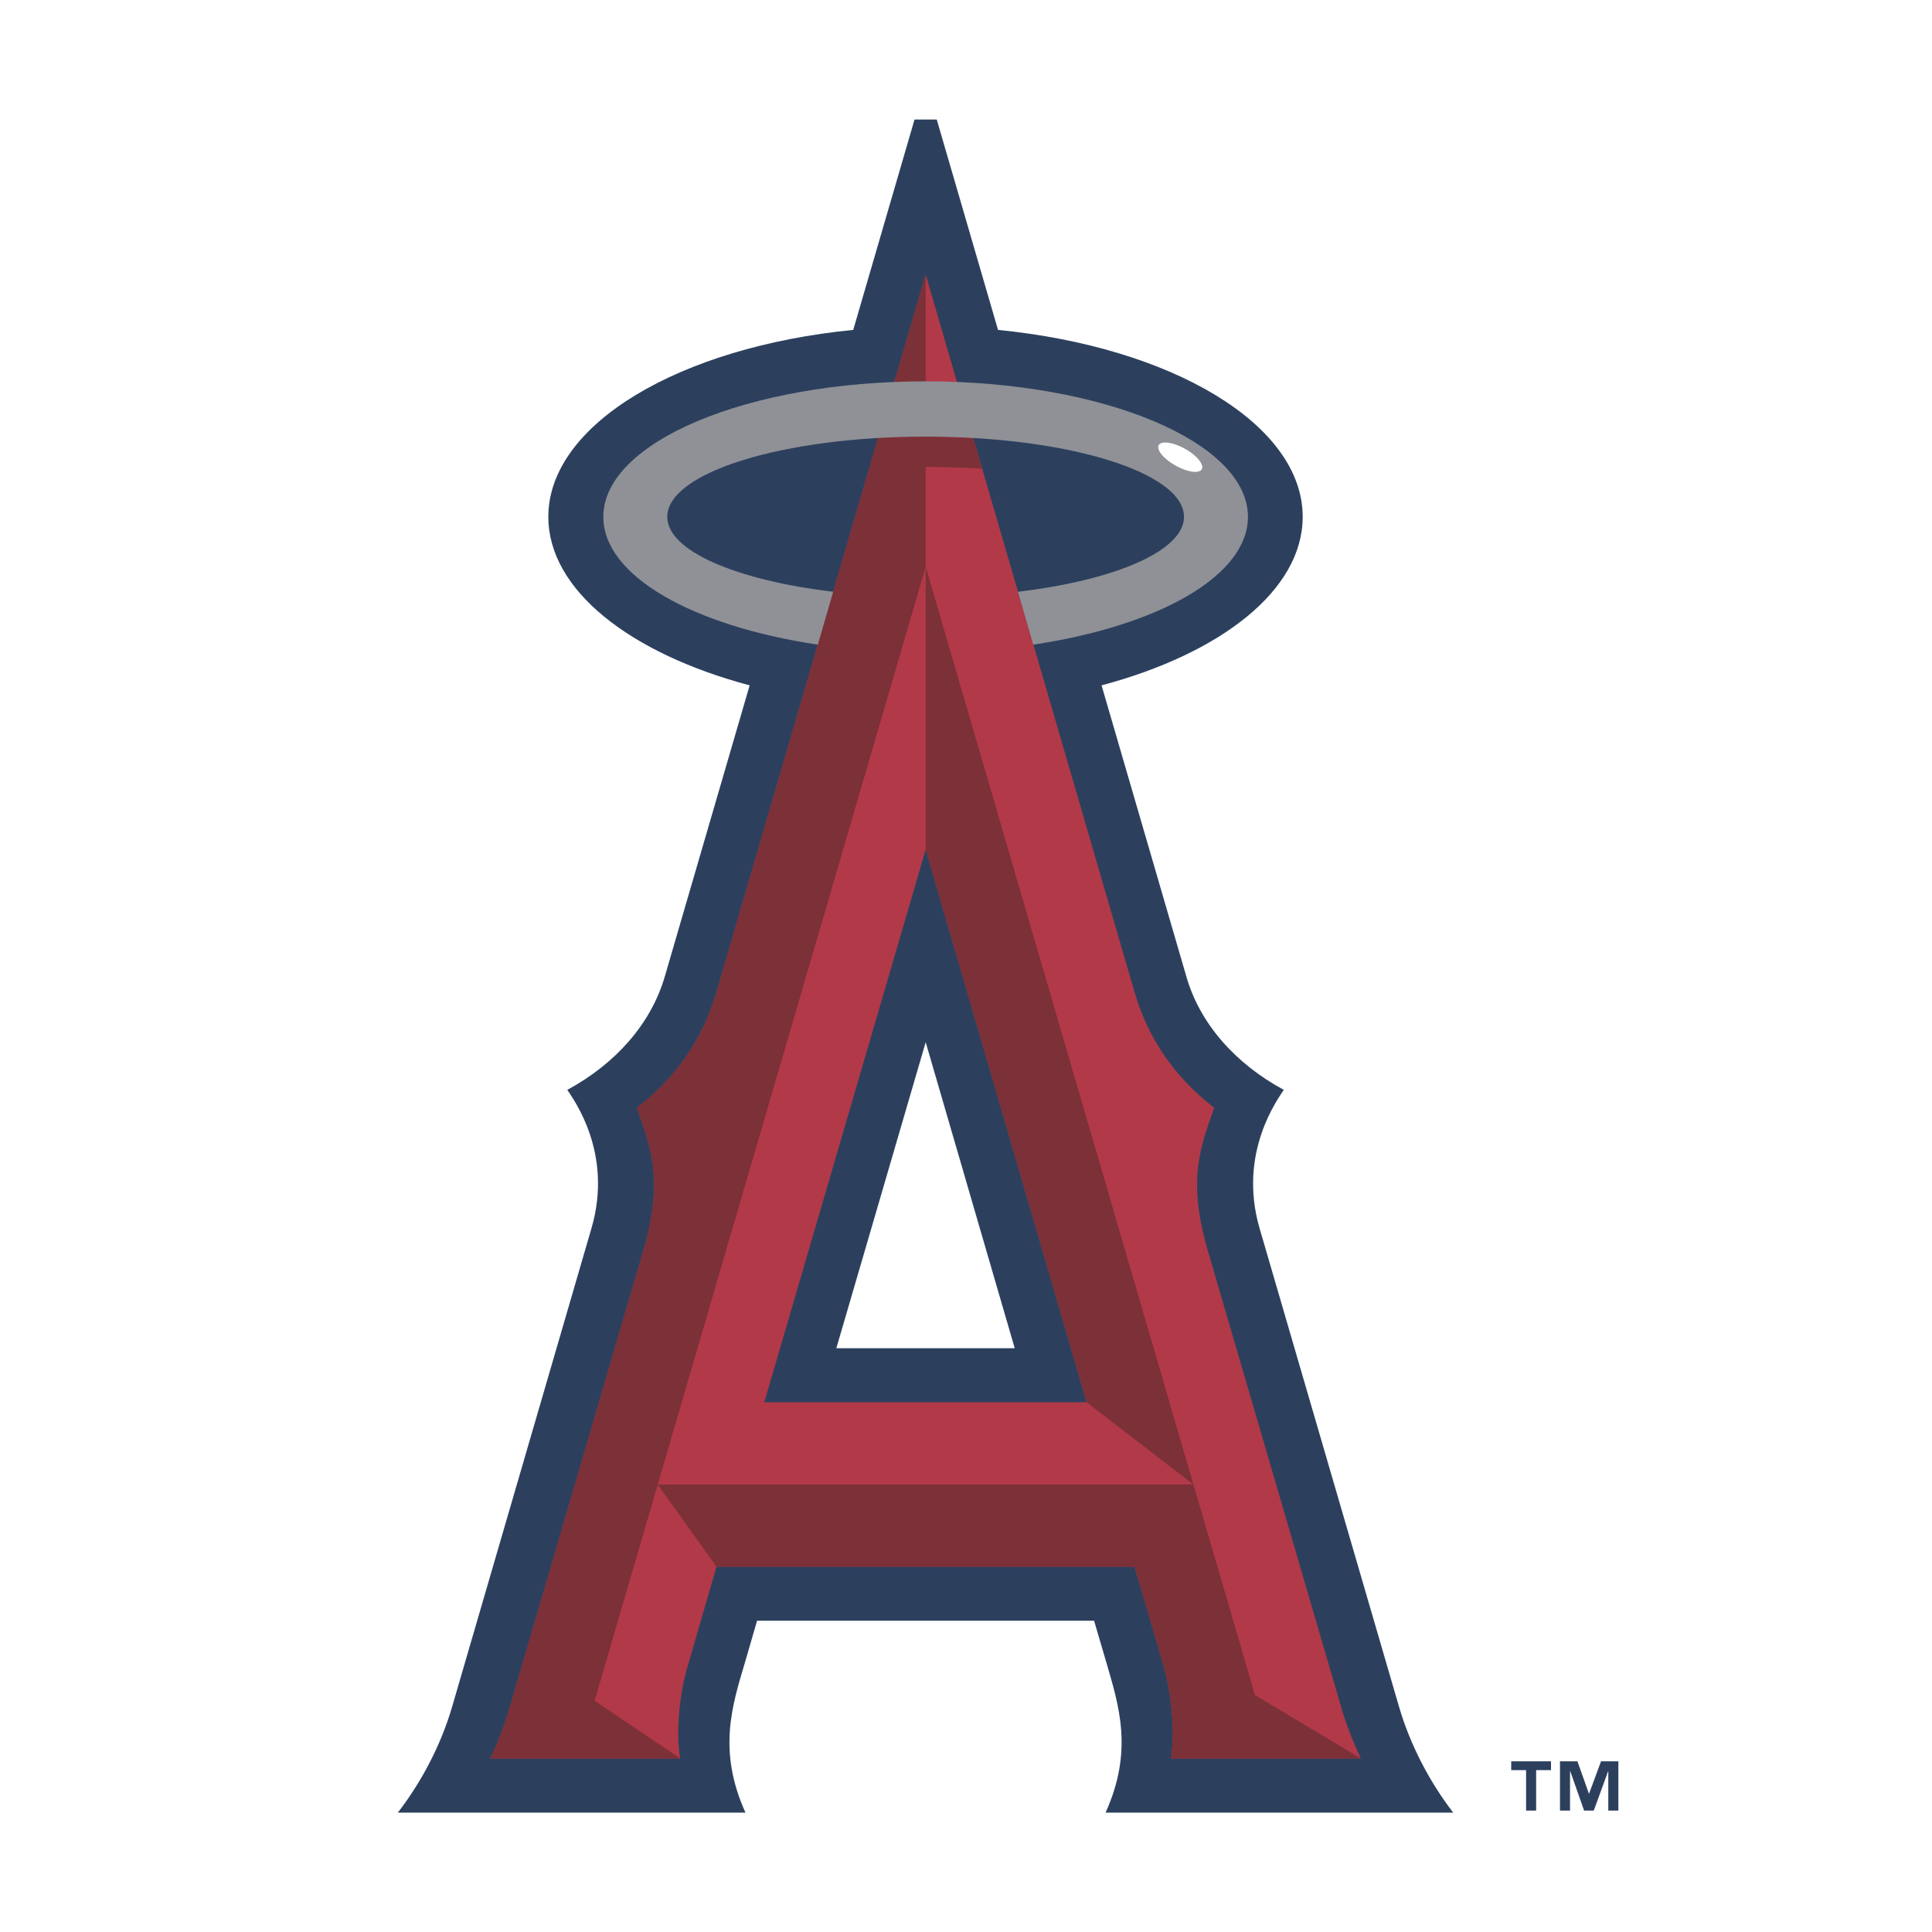
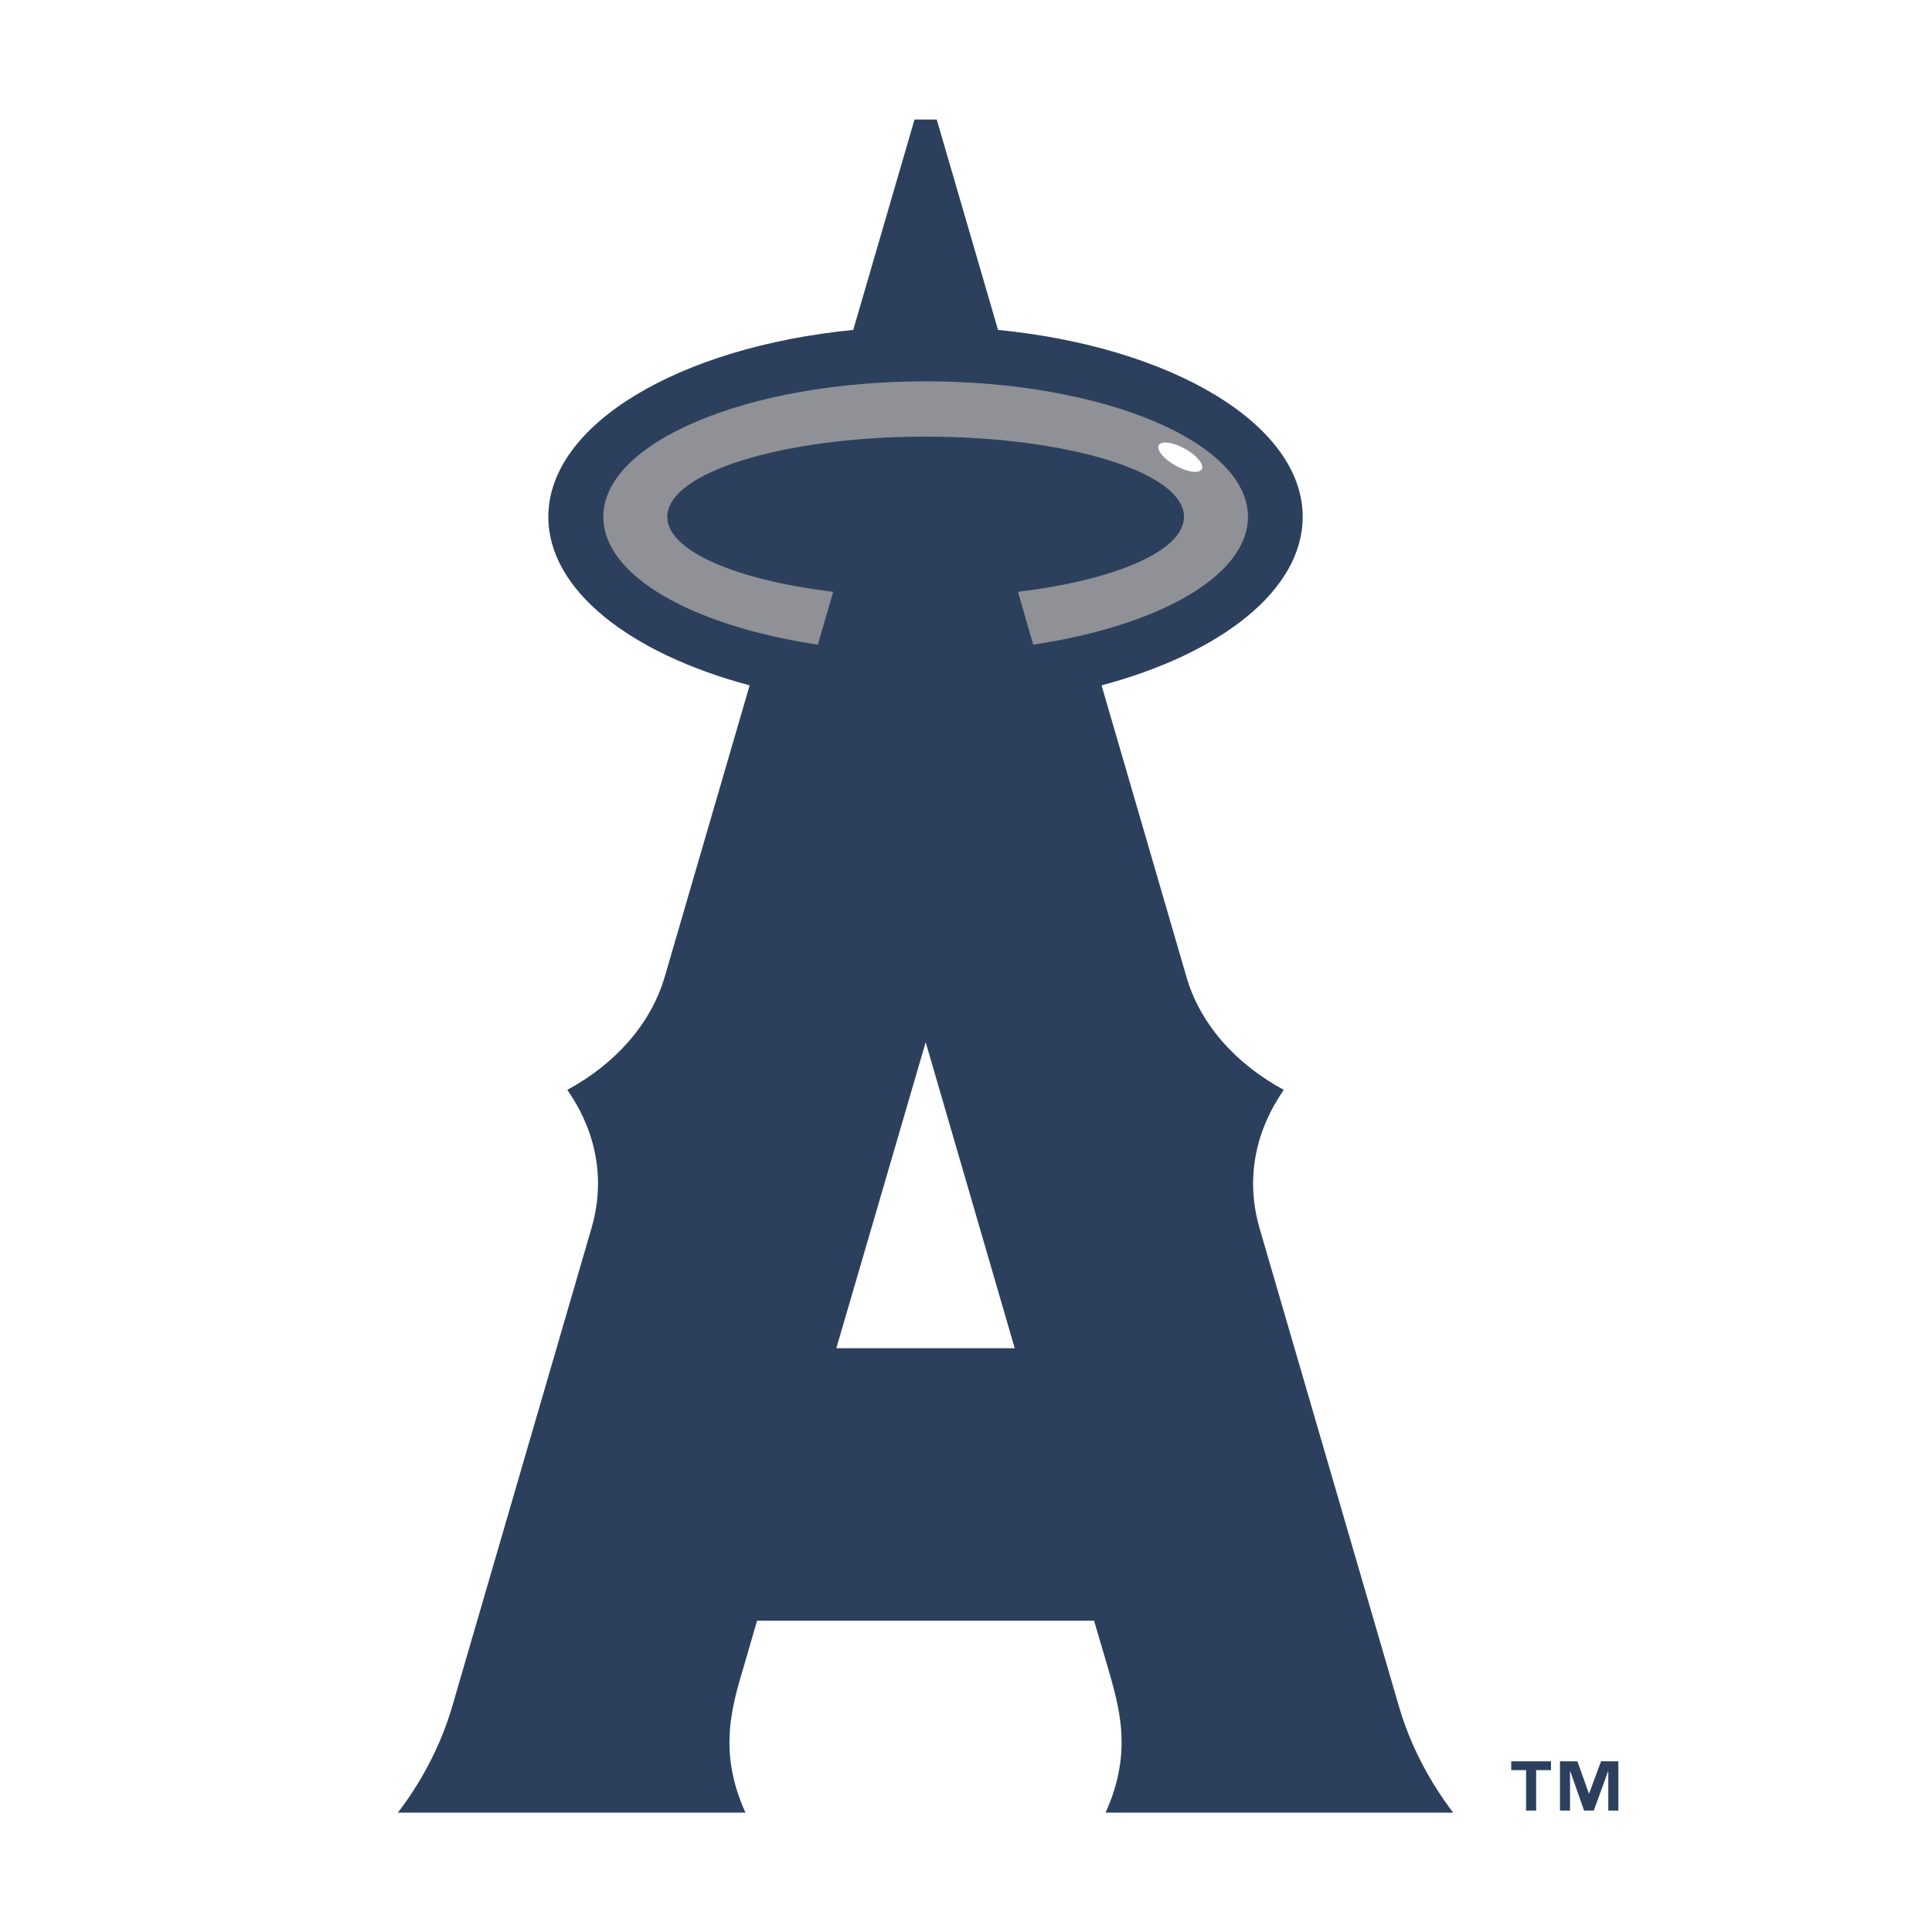
<svg xmlns="http://www.w3.org/2000/svg" width="2500" height="2500" viewBox="0 0 192.756 192.756">
-   <path fill="#fff" d="M0 192.756h192.756V0H0v192.756z" />
-   <path d="M103.326 184.252h50.086c-4.626-3.145-8.718-8.648-10.538-14.945l-14.005-48.047c-1.509-5.172.948-10.344 4.893-13.844-5.591-1.719-10.551-5.59-12.107-10.947l-7.842-26.894c11.149-3.73 18.418-10.334 18.418-18.012 0-10.018-12.401-18.222-29.667-20.572L96.009 8.504H88.67l-6.553 22.489c-17.269 2.35-29.681 10.552-29.681 20.57 0 7.678 7.278 14.282 18.436 18.012l-7.837 26.894c-1.554 5.357-6.519 9.229-12.106 10.947 3.929 3.5 6.4 8.672 4.893 13.844l-14.008 48.047c-1.853 6.297-5.913 11.801-10.525 14.945h50.087c-4.092-3.145-6.33-8.648-4.498-14.945l1.231-4.186h28.484l1.219 4.186c1.83 6.297-.407 11.8-4.486 14.945zm-15.294-53.16l4.324-14.865 4.314 14.865h-8.638z" fill-rule="evenodd" clip-rule="evenodd" fill="#fff" />
  <path d="M144.984 180.844c-2.39-3.119-4.288-6.758-5.403-10.564l-13.913-47.734c-2.201-7.57 1.879-12.953 2.413-13.811-4.835-2.619-8.374-6.605-9.72-11.312l-8.458-29.045c11.931-3.182 20.067-9.506 20.067-16.814 0-9.232-13.076-16.942-30.397-18.649l-6.114-20.992h-2.216l-6.116 20.992c-17.327 1.704-30.42 9.414-30.42 18.649 0 7.308 8.146 13.632 20.085 16.814l-8.464 29.045c-1.369 4.707-4.893 8.693-9.728 11.312.543.857 4.626 6.24 2.41 13.811L45.109 170.28c-1.114 3.807-3.016 7.445-5.415 10.564h34.68c-2.796-6.178-1.324-10.678-.069-14.92l1.228-4.223h33.624l1.241 4.223c1.229 4.242 2.702 8.742-.094 14.92h34.68zm-61.543-46.332l8.915-30.531 8.884 30.531H83.441z" fill-rule="evenodd" clip-rule="evenodd" fill="#2c405e" />
-   <path d="M135.768 175.441c-.743-1.602-1.403-3.246-1.902-4.93l-13.3-45.52c-2.088-7.107-.938-10.18.581-14.469-4.001-3.064-6.656-7.051-7.954-11.547L92.355 27.389 71.488 98.977c-1.298 4.496-3.932 8.482-7.942 11.547 1.504 4.289 2.666 7.361.578 14.469l-13.311 45.52a32.526 32.526 0 0 1-1.911 4.93h18.954c-.451-2.865-.023-6.646.791-9.334l2.841-9.799h41.705l2.875 9.799c.765 2.688 1.205 6.469.765 9.334h18.935v-.002zm-59.515-35.537l16.103-55.146 16.062 55.146H76.253z" fill-rule="evenodd" clip-rule="evenodd" fill="#b23948" />
-   <path d="M92.355 56.538V27.389L71.488 98.977c-1.298 4.496-3.932 8.482-7.942 11.547 1.504 4.289 2.666 7.361.578 14.469l-13.311 45.52a32.526 32.526 0 0 1-1.911 4.93h18.954l-8.532-5.762L92.355 56.538z" fill-rule="evenodd" clip-rule="evenodd" fill="#7c3037" />
-   <path fill-rule="evenodd" clip-rule="evenodd" fill="#7c3037" d="M92.355 84.758l16.062 55.146 10.654 8.209-26.716-91.575v28.22zM135.768 175.441l-10.563-6.32-6.133-21.008H65.619l5.869 8.195h41.705l2.875 9.799c.765 2.688 1.205 6.469.765 9.334h18.935zM97.981 46.763l-.881-3.072c-1.554-.07-3.133-.128-4.744-.128-1.633 0-3.212.058-4.764.128l-.882 3.072a97.974 97.974 0 0 1 5.646-.174c1.915 0 3.804.07 5.625.174z" />
  <path d="M81.596 64.317l1.531-5.276c-9.683-1.156-16.555-4.078-16.555-7.478 0-4.417 11.537-8 25.784-8 14.229 0 25.774 3.583 25.774 8 0 3.4-6.885 6.322-16.567 7.478l1.52 5.276c12.475-1.865 21.425-6.85 21.425-12.754 0-7.454-14.4-13.518-32.151-13.518-17.796 0-32.164 6.064-32.164 13.518-.001 5.904 8.926 10.889 21.403 12.754z" fill-rule="evenodd" clip-rule="evenodd" fill="#8f9196" />
  <path d="M154.743 176.604h-1.482v4.039h-1.003v-4.039h-1.484v-.875h3.97v.875h-.001zm6.723 4.039h-1.006v-3.912h-.023l-1.426 3.912h-.966l-1.374-3.912h-.029v3.912h-1.003v-4.914h1.742l1.14 3.207h.026l1.188-3.207h1.73v4.914h.001z" fill-rule="evenodd" clip-rule="evenodd" fill="#2c405e" />
  <path d="M115.605 44.413c.263-.462 1.436-.3 2.62.358 1.182.664 1.934 1.579 1.676 2.043-.262.465-1.432.303-2.616-.362-1.182-.66-1.934-1.572-1.68-2.039z" fill-rule="evenodd" clip-rule="evenodd" fill="#fff" />
</svg>